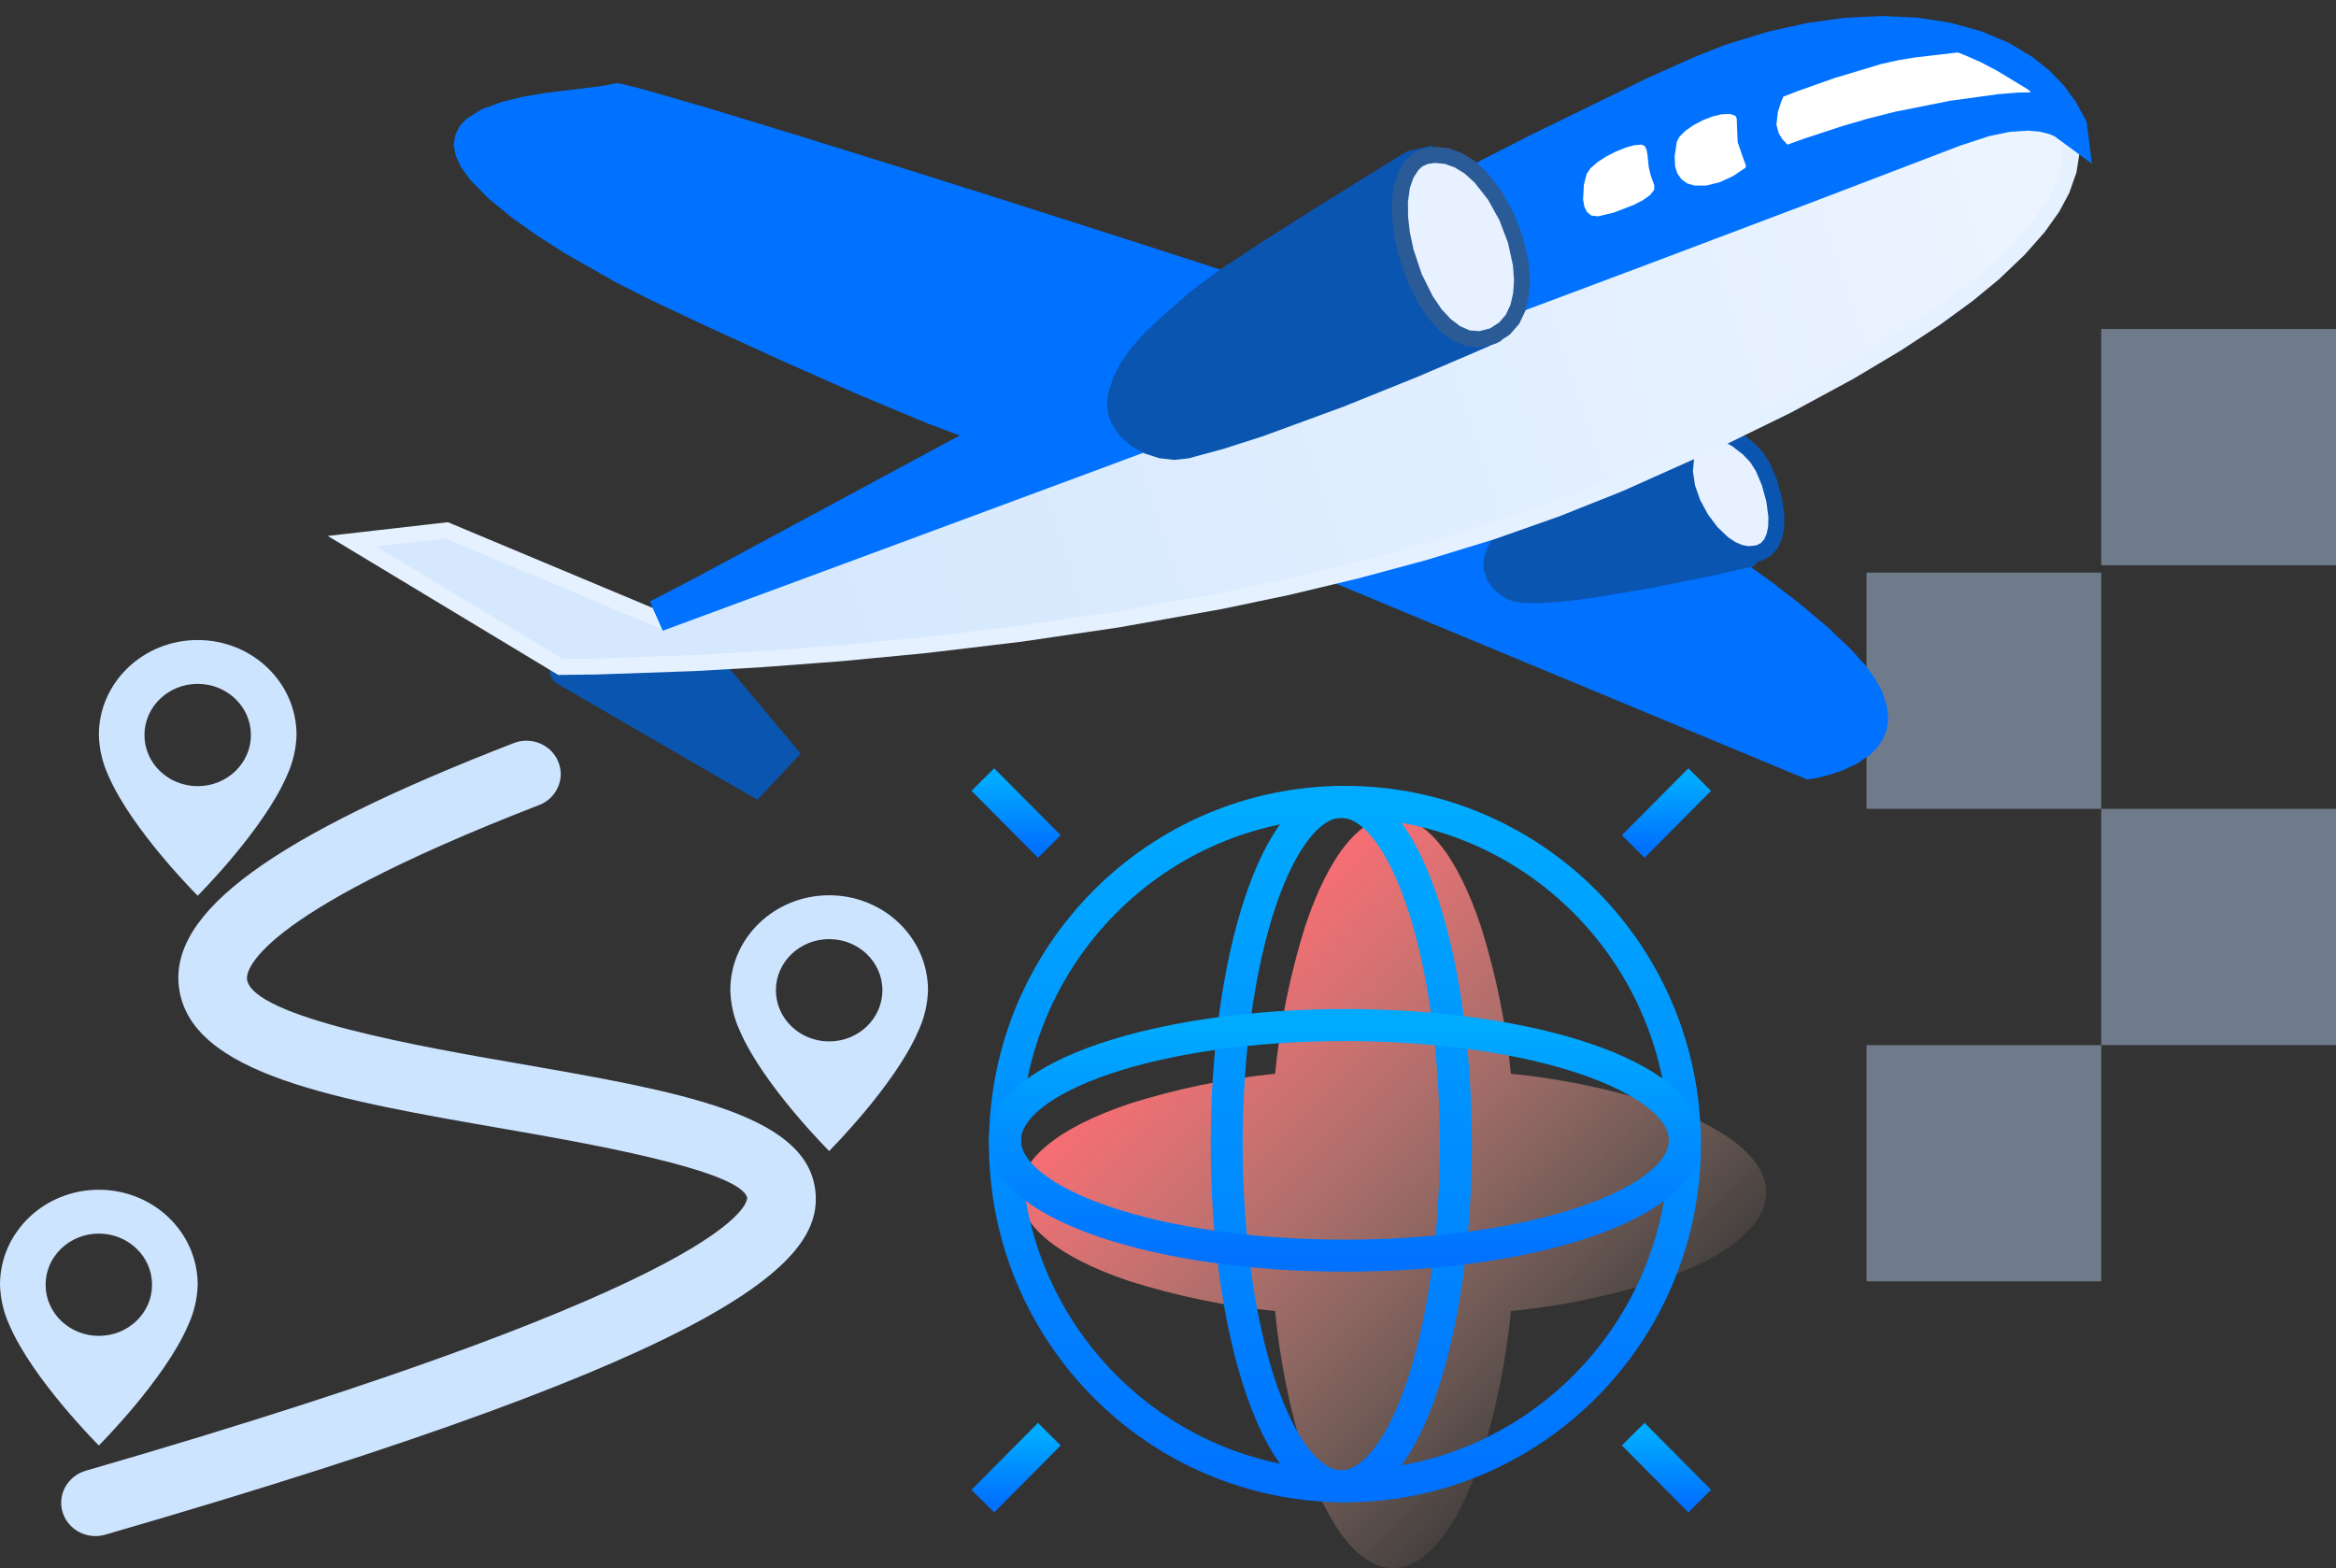
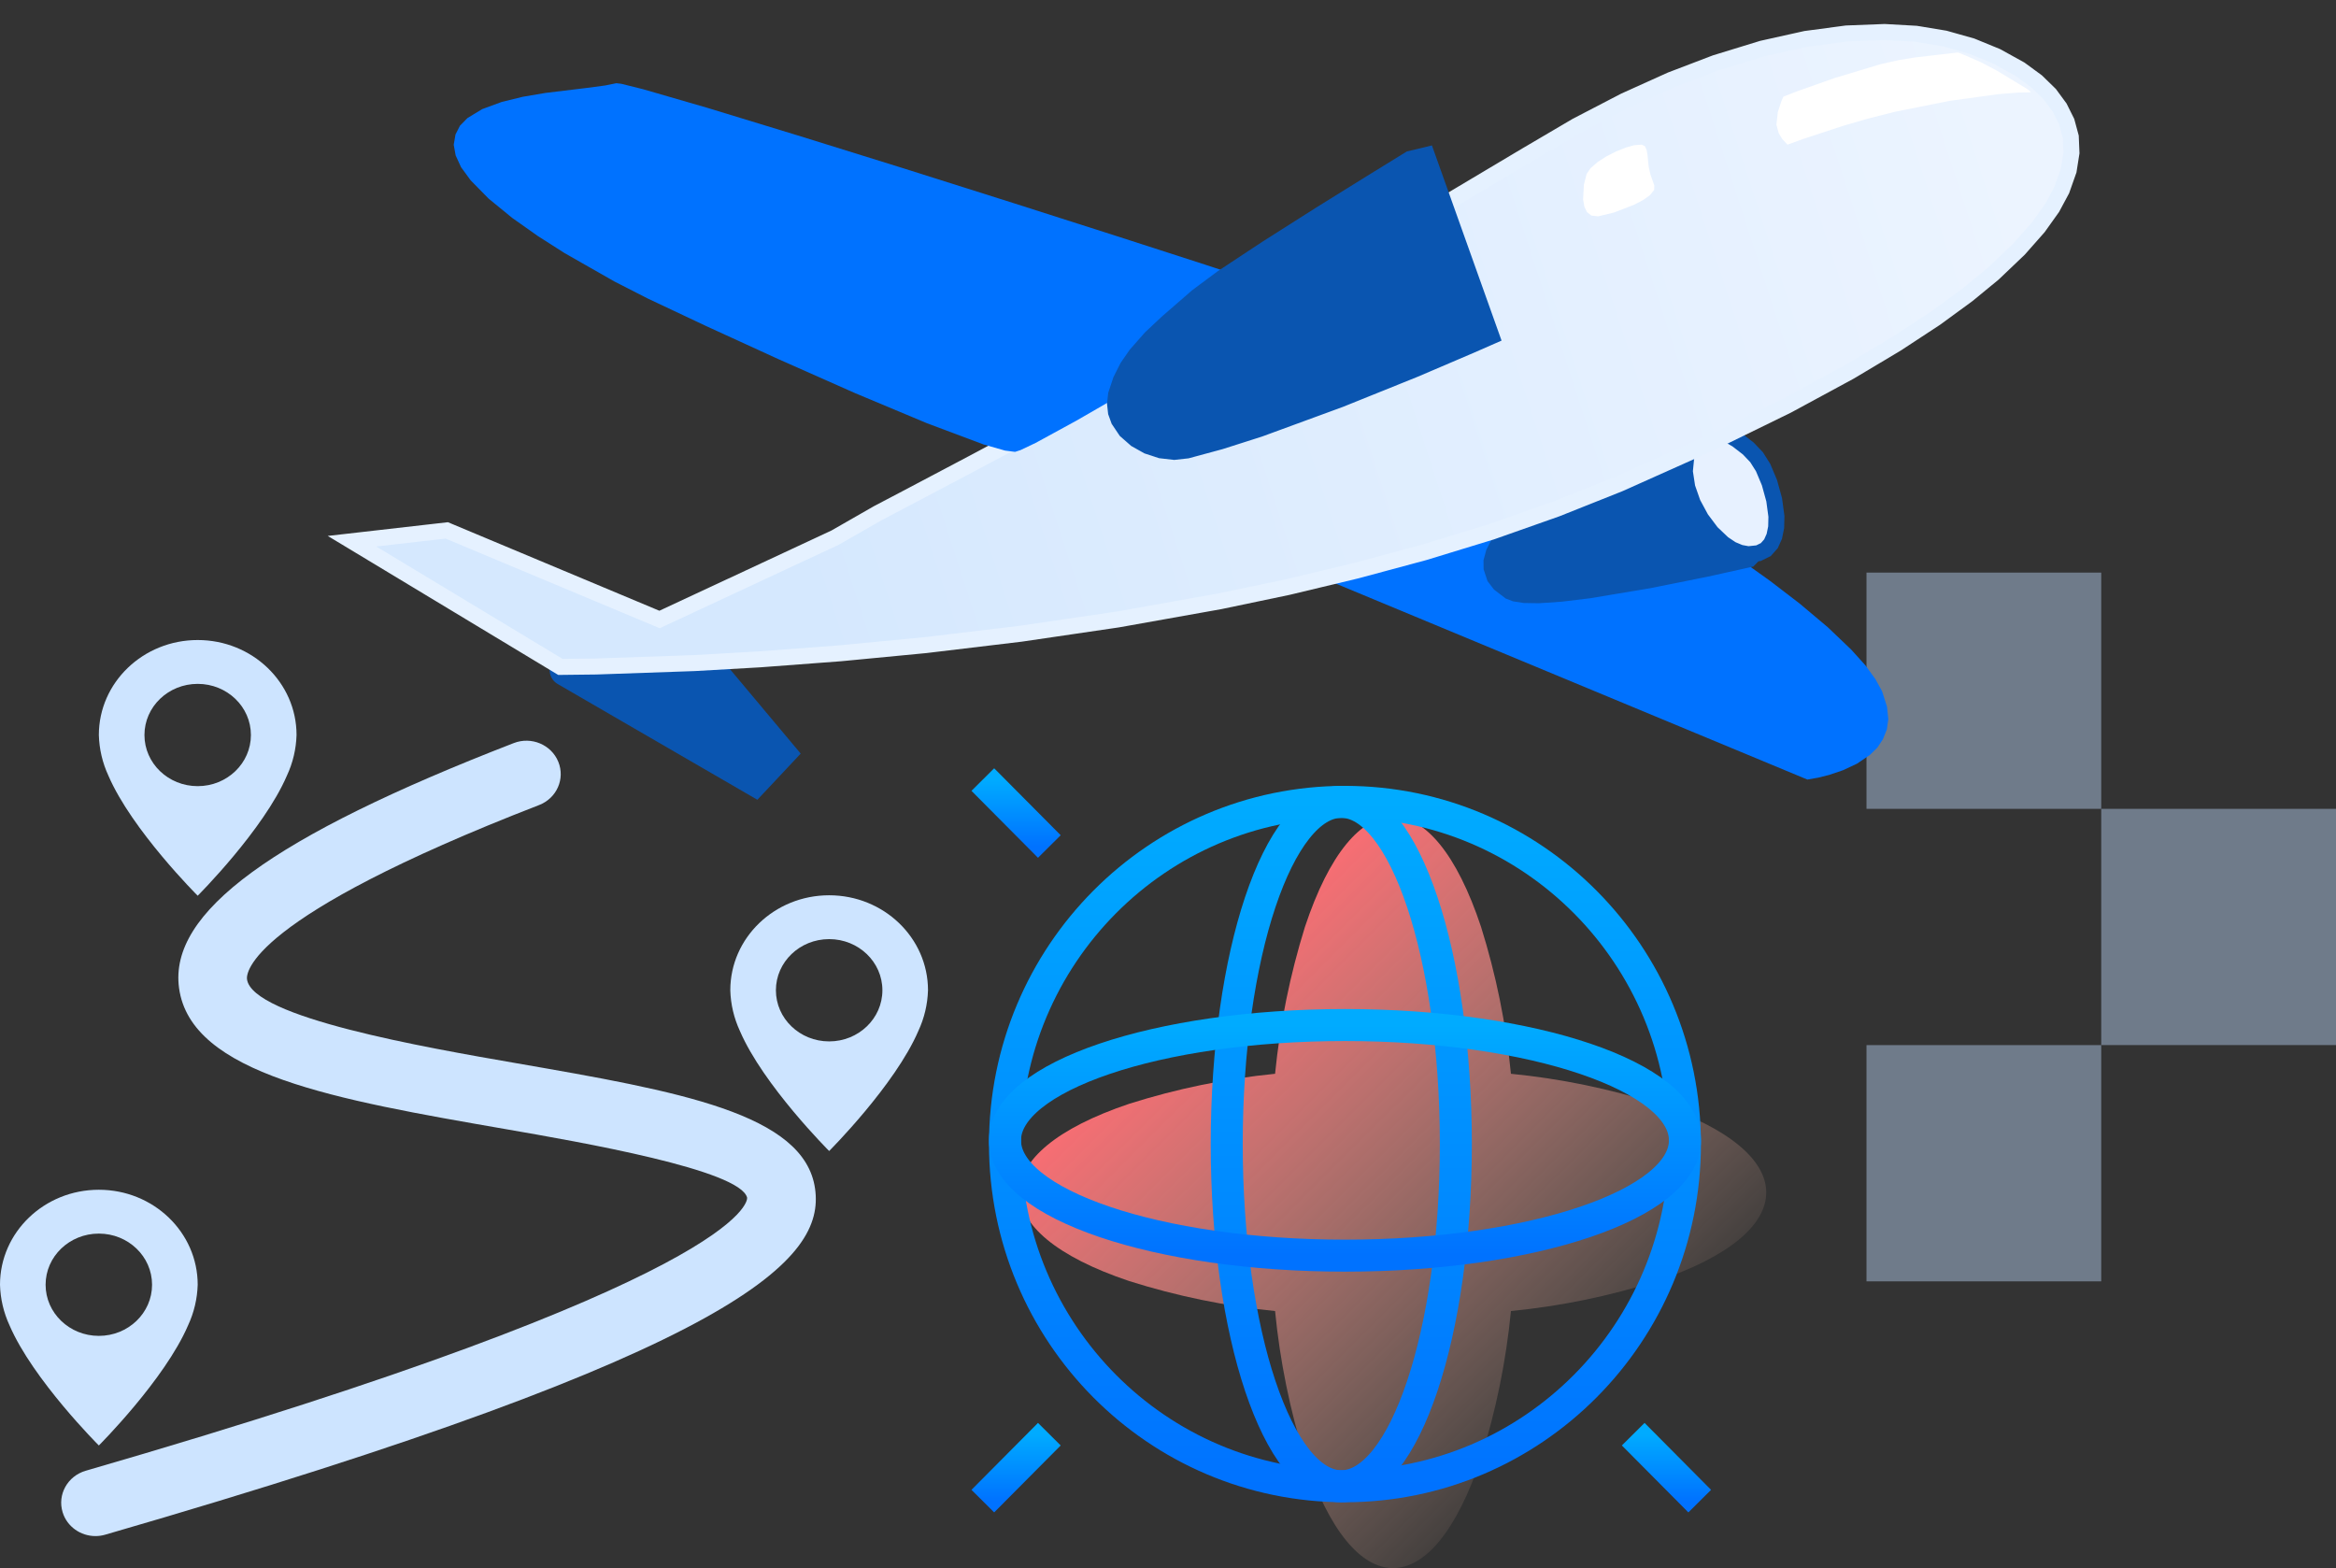
<svg xmlns="http://www.w3.org/2000/svg" width="73px" height="49px" viewBox="0 0 73 49" version="1.1">
  <rect x="0" y="0" width="73" height="49" fill="#333333" stroke="none" />
  <title>编组 25</title>
  <defs>
    <linearGradient x1="100%" y1="47.311%" x2="21.928%" y2="56.817%" id="linearGradient-1">
      <stop stop-color="#ECF4FF" offset="0%" />
      <stop stop-color="#D5E8FE" offset="100%" />
    </linearGradient>
    <linearGradient x1="23.979%" y1="23.532%" x2="76.021%" y2="76.468%" id="linearGradient-2">
      <stop stop-color="#FF6C73" offset="0%" />
      <stop stop-color="#FFCEB7" stop-opacity="0.05" offset="100%" />
    </linearGradient>
    <linearGradient x1="50%" y1="0%" x2="50%" y2="100%" id="linearGradient-3">
      <stop stop-color="#00ABFF" offset="0%" />
      <stop stop-color="#0072FF" offset="100%" />
    </linearGradient>
    <linearGradient x1="50%" y1="0%" x2="50%" y2="100%" id="linearGradient-4">
      <stop stop-color="#00ABFF" offset="0%" />
      <stop stop-color="#0072FF" offset="100%" />
    </linearGradient>
    <linearGradient x1="50%" y1="0%" x2="50%" y2="100%" id="linearGradient-5">
      <stop stop-color="#00ABFF" offset="0%" />
      <stop stop-color="#0072FF" offset="100%" />
    </linearGradient>
    <linearGradient x1="50%" y1="0%" x2="50%" y2="100%" id="linearGradient-6">
      <stop stop-color="#00ABFF" offset="0%" />
      <stop stop-color="#0072FF" offset="100%" />
    </linearGradient>
  </defs>
  <g id="页面-1" stroke="none" stroke-width="1" fill="none" fill-rule="evenodd">
    <g id="查询页/首页12.2-单程" transform="translate(-321, -733)">
      <g id="编组-10" transform="translate(308, 708)">
        <g id="编组-25" transform="translate(13, 26)">
          <g id="编组-22" transform="translate(11, 0)">
            <g id="编组-20" opacity="0.429" transform="translate(54.664, 24.16) scale(-1, 1) translate(-54.664, -24.16) translate(47.328, 9.28)" fill="#C1DCFF">
              <g id="编组-23">
                <rect id="矩形" x="0" y="14.995" width="7.336" height="7.382" />
                <rect id="矩形" x="7.336" y="7.613" width="7.336" height="7.382" />
-                 <rect id="矩形" x="0" y="0" width="7.336" height="7.382" />
                <rect id="矩形" x="7.336" y="22.378" width="7.336" height="7.382" />
              </g>
            </g>
            <g id="飞机">
              <polyline id="路径" fill="#0072FF" points="40.043 14.429 40.031 14.4 40.374 14.571 41.61 15.312 43.359 16.469 44.305 17.145 45.236 17.858 46.118 18.6 46.849 19.298 47.294 19.791 47.608 20.223 47.816 20.603 47.968 21.081 48.01 21.47 47.964 21.794 47.841 22.101 47.666 22.364 47.435 22.59 47.029 22.865 46.595 23.068 46.158 23.216 45.822 23.3 45.481 23.36 30.523 17.145" />
              <polyline id="路径" stroke="#0A55B0" stroke-width="0.5" fill="#0A55B0" stroke-linecap="round" points="42.208 13.12 41.946 13.18 41.587 13.32 40.814 13.716 40.049 14.147 39.45 14.459 39.018 14.614 38.517 14.748 37.48 15.001 36.977 15.157 36.53 15.35 36.143 15.606 35.854 15.932 35.682 16.272 35.61 16.537 35.612 16.747 35.708 17.038 35.864 17.243 36.176 17.482 36.348 17.548 36.635 17.593 37.086 17.6 37.781 17.553 38.657 17.447 40.525 17.135 42.317 16.775 43.664 16.476 44.195 15.932" />
              <polygon id="路径" stroke="#0A55B0" stroke-width="0.5" fill="#E7F1FF" stroke-linecap="round" points="43.279 12.741 43.633 13.014 43.893 13.287 44.097 13.61 44.296 14.084 44.443 14.617 44.513 15.135 44.505 15.477 44.447 15.76 44.343 15.992 44.181 16.174 43.954 16.286 43.633 16.32 43.377 16.273 43.117 16.164 42.847 15.984 42.486 15.641 42.161 15.208 41.901 14.727 41.727 14.231 41.651 13.732 41.694 13.295 41.799 13.032 41.969 12.816 42.218 12.638 42.482 12.516 42.697 12.48 42.918 12.533" />
              <polyline id="路径" stroke="#0A55B0" fill="#0A55B0" stroke-linecap="round" points="11.1 19.84 13.354 22.53 12.575 23.36 6.677 19.941" />
              <polygon id="路径" stroke="#E5F1FF" stroke-width="0.5" fill="url(#linearGradient-1)" stroke-linecap="round" points="6.513 19.84 7.634 19.827 10.705 19.72 12.749 19.603 15.272 19.413 17.924 19.159 20.893 18.804 23.929 18.358 27.12 17.789 29.252 17.343 31.378 16.833 33.504 16.261 35.607 15.618 37.637 14.902 39.6 14.12 42.474 12.834 44.857 11.669 46.804 10.615 48.27 9.74 49.489 8.94 50.486 8.211 51.292 7.549 52.096 6.782 52.699 6.099 53.134 5.489 53.43 4.938 53.646 4.327 53.733 3.776 53.712 3.274 53.585 2.805 53.365 2.364 53.058 1.946 52.649 1.547 52.129 1.166 51.397 0.761 50.616 0.441 49.775 0.204 48.872 0.055 47.894 0 46.703 0.046 45.429 0.216 44.068 0.519 42.608 0.967 41.218 1.498 39.773 2.15 38.268 2.932 36.699 3.854 33.662 5.663 30.023 7.721 26.172 9.839 22.496 11.821 19.388 13.477 17.239 14.612 16.435 15.034 15.094 15.802 9.611 18.358 2.961 15.574 0 15.912" />
-               <polygon id="路径" stroke="#0072FF" fill="#0072FF" stroke-linecap="round" points="9.538 18.24 10.548 17.867 13.32 16.843 17.473 15.306 22.629 13.395 28.405 11.247 34.421 9.002 40.296 6.799 45.647 4.777 50.096 3.076 51.039 2.767 51.741 2.623 52.383 2.581 52.833 2.62 53.223 2.72 53.466 2.831 53.733 3.027 53.726 2.971 53.453 2.462 53.116 1.999 52.713 1.58 52.239 1.199 51.544 0.784 50.741 0.446 49.822 0.196 48.875 0.05 47.837 0 46.697 0.054 45.567 0.21 44.367 0.477 43.091 0.869 42.15 1.24 40.664 1.907 36.998 3.695 32.484 6.008 27.515 8.617 22.483 11.301 17.777 13.829 13.789 15.979 10.914 17.526" />
              <polygon id="路径" fill="#FFFFFF" points="51.418 1.216 50.905 0.945 50.408 0.728 50.187 0.64 49.698 0.696 48.837 0.796 48.328 0.88 47.771 1.005 46.336 1.437 45.195 1.84 44.732 2.019 44.668 2.163 44.557 2.502 44.513 2.896 44.584 3.161 44.698 3.349 44.859 3.52 45.346 3.343 46.579 2.938 47.352 2.712 48.207 2.495 49.941 2.149 51.45 1.942 52.07 1.892 52.436 1.886 52.462 1.873 52.374 1.796 51.972 1.552" />
-               <polygon id="路径" fill="#FFFFFF" points="41.402 3.426 41.333 3.877 41.346 4.195 41.417 4.421 41.553 4.609 41.726 4.732 41.949 4.798 42.317 4.8 42.744 4.693 43.161 4.501 43.553 4.236 43.559 4.168 43.484 3.969 43.303 3.444 43.281 2.927 43.274 2.708 43.234 2.619 43.059 2.56 42.795 2.572 42.514 2.64 42.209 2.759 41.919 2.913 41.679 3.079 41.486 3.268" />
              <polygon id="路径" fill="#FFFFFF" points="40.4 3.565 40.457 3.685 40.483 3.829 40.522 4.213 40.577 4.456 40.697 4.794 40.693 4.934 40.561 5.099 40.351 5.249 40.061 5.4 39.441 5.64 38.943 5.76 38.729 5.736 38.592 5.625 38.511 5.457 38.472 5.234 38.496 4.773 38.582 4.436 38.702 4.258 38.929 4.061 39.2 3.887 39.504 3.732 39.816 3.608 40.073 3.537 40.3 3.52" />
              <polygon id="路径" fill="#0072FF" points="3.179 3.524 3.234 3.203 3.373 2.929 3.608 2.689 4.068 2.41 4.678 2.186 5.339 2.024 6.04 1.905 7.349 1.746 7.911 1.671 8.263 1.6 8.419 1.619 9.097 1.788 11.092 2.366 13.906 3.225 17.208 4.252 20.659 5.343 23.925 6.387 26.669 7.273 28.558 7.895 29.251 8.143 28.778 8.467 27.616 9.195 26.028 10.159 24.282 11.196 22.639 12.144 21.364 12.84 20.893 13.064 20.721 13.12 20.408 13.08 19.734 12.888 17.967 12.225 15.729 11.288 13.324 10.222 11.059 9.185 9.236 8.325 8.195 7.793 6.642 6.908 5.808 6.376 5.006 5.809 4.269 5.206 3.709 4.636 3.407 4.223 3.239 3.856" />
              <polygon id="路径" stroke="#0A55B0" stroke-width="0.5" fill="#0A55B0" stroke-linecap="round" points="33.588 3.84 33.06 3.967 31.859 4.707 30.26 5.7 28.597 6.756 27.202 7.676 26.406 8.269 25.466 9.086 24.965 9.556 24.502 10.081 24.234 10.469 24.026 10.882 23.877 11.33 23.846 11.62 23.875 11.884 23.964 12.13 24.182 12.455 24.496 12.731 24.865 12.938 25.274 13.072 25.694 13.12 26.095 13.076 27.135 12.795 28.36 12.404 30.879 11.48 33.217 10.538 34.939 9.802 35.61 9.508" />
-               <polygon id="路径" stroke="#2A5B97" stroke-width="0.5" fill="#E7F1FF" stroke-linecap="round" points="34.21 3.875 33.842 3.84 33.551 3.879 33.32 3.982 33.136 4.145 32.943 4.442 32.814 4.817 32.749 5.291 32.752 5.779 32.811 6.299 32.929 6.857 33.196 7.657 33.557 8.382 33.853 8.819 34.17 9.159 34.508 9.415 34.876 9.571 35.256 9.6 35.665 9.495 36.013 9.268 36.266 8.978 36.437 8.615 36.533 8.207 36.564 7.758 36.528 7.259 36.366 6.519 36.086 5.779 35.709 5.099 35.263 4.532 34.919 4.221 34.57 4.005" />
            </g>
            <g id="素材UI梦-(23)" transform="translate(19.713, 23.36)">
              <path d="M21.065,10.133 C19.581,9.661 18.053,9.346 16.504,9.194 C16.351,7.635 16.038,6.096 15.569,4.602 C14.047,0.016 11.59,0.016 10.067,4.602 C9.602,6.096 9.288,7.635 9.133,9.194 C7.584,9.347 6.056,9.662 4.571,10.133 C0.016,11.665 0.016,14.143 4.571,15.67 C6.056,16.14 7.584,16.455 9.133,16.608 C9.285,18.168 9.598,19.707 10.067,21.2 C11.59,25.787 14.047,25.787 15.569,21.2 C16.039,19.707 16.352,18.168 16.504,16.608 C18.053,16.456 19.581,16.142 21.065,15.67 C25.621,14.143 25.621,11.665 21.065,10.133 Z" id="路径" fill="url(#linearGradient-2)" fill-rule="nonzero" />
              <ellipse id="椭圆形" stroke="url(#linearGradient-3)" cx="11.317" cy="11.39" rx="10.624" ry="10.693" />
              <ellipse id="椭圆形" stroke="url(#linearGradient-4)" cx="11.202" cy="11.39" rx="3.58" ry="10.693" />
              <ellipse id="椭圆形" stroke="url(#linearGradient-5)" cx="11.317" cy="11.274" rx="10.624" ry="3.603" />
-               <line x1="22.403" y1="0" x2="20.325" y2="2.092" id="路径" stroke="url(#linearGradient-6)" />
              <line x1="0" y1="22.548" x2="2.079" y2="20.456" id="路径" stroke="url(#linearGradient-6)" />
              <line x1="22.403" y1="22.548" x2="20.325" y2="20.456" id="路径" stroke="url(#linearGradient-6)" />
              <line x1="0" y1="0" x2="2.079" y2="2.092" id="路径" stroke="url(#linearGradient-6)" />
            </g>
          </g>
          <g id="wurenji-hangdianhangxian" transform="translate(0, 19)" fill="#CDE4FF" fill-rule="nonzero">
            <path d="M7.719,10.601 C7.694,10.416 7.736,8.688 16.848,5.156 C17.398,4.943 17.666,4.337 17.446,3.802 C17.227,3.268 16.604,3.007 16.055,3.22 C8.5,6.148 5.274,8.509 5.595,10.873 C5.961,13.575 10.51,14.365 15.777,15.279 C18.165,15.693 23.135,16.556 23.348,17.427 C23.356,17.529 23.306,19.986 2.678,25.959 C2.111,26.124 1.788,26.704 1.957,27.255 C2.095,27.707 2.521,28 2.983,28 C3.085,28 3.188,27.986 3.29,27.956 C23.305,22.16 25.779,19.335 25.471,17.145 C25.139,14.787 21.174,14.099 16.154,13.227 C13.263,12.726 7.881,11.792 7.719,10.601 Z" id="路径" />
            <path d="M6.178,7.99 C6.178,7.99 8.236,5.936 8.965,4.239 C9.152,3.839 9.254,3.407 9.267,2.968 C9.267,1.329 7.884,0 6.178,0 C4.472,0 3.089,1.329 3.089,2.968 C3.101,3.406 3.202,3.838 3.388,4.239 C4.118,5.936 6.178,7.99 6.178,7.99 Z M6.178,1.37 C7.097,1.37 7.841,2.085 7.841,2.968 C7.841,3.851 7.097,4.566 6.178,4.566 C5.259,4.566 4.514,3.851 4.514,2.968 C4.514,2.085 5.259,1.37 6.178,1.37 L6.178,1.37 Z M5.876,21.418 C6.063,21.017 6.165,20.585 6.178,20.146 C6.178,18.507 4.795,17.178 3.089,17.178 C1.383,17.178 0,18.507 0,20.146 C0.012,20.584 0.113,21.017 0.299,21.418 C1.029,23.114 3.089,25.169 3.089,25.169 C3.089,25.169 5.147,23.114 5.876,21.418 L5.876,21.418 Z M1.425,20.146 C1.425,19.263 2.17,18.548 3.089,18.548 C4.008,18.548 4.752,19.263 4.752,20.146 C4.752,21.029 4.008,21.744 3.089,21.744 C2.17,21.744 1.425,21.029 1.425,20.146 Z M25.911,7.976 C24.205,7.976 22.822,9.305 22.822,10.944 C22.834,11.383 22.936,11.815 23.122,12.216 C23.851,13.912 25.911,15.967 25.911,15.967 C25.911,15.967 27.969,13.912 28.698,12.216 C28.885,11.815 28.987,11.383 29,10.944 C29,9.305 27.617,7.976 25.911,7.976 L25.911,7.976 Z M25.911,12.542 C24.992,12.542 24.247,11.827 24.247,10.944 C24.247,10.062 24.992,9.346 25.911,9.346 C26.83,9.346 27.575,10.061 27.575,10.944 C27.575,11.827 26.83,12.542 25.911,12.542 Z" id="形状" />
          </g>
        </g>
      </g>
    </g>
  </g>
</svg>